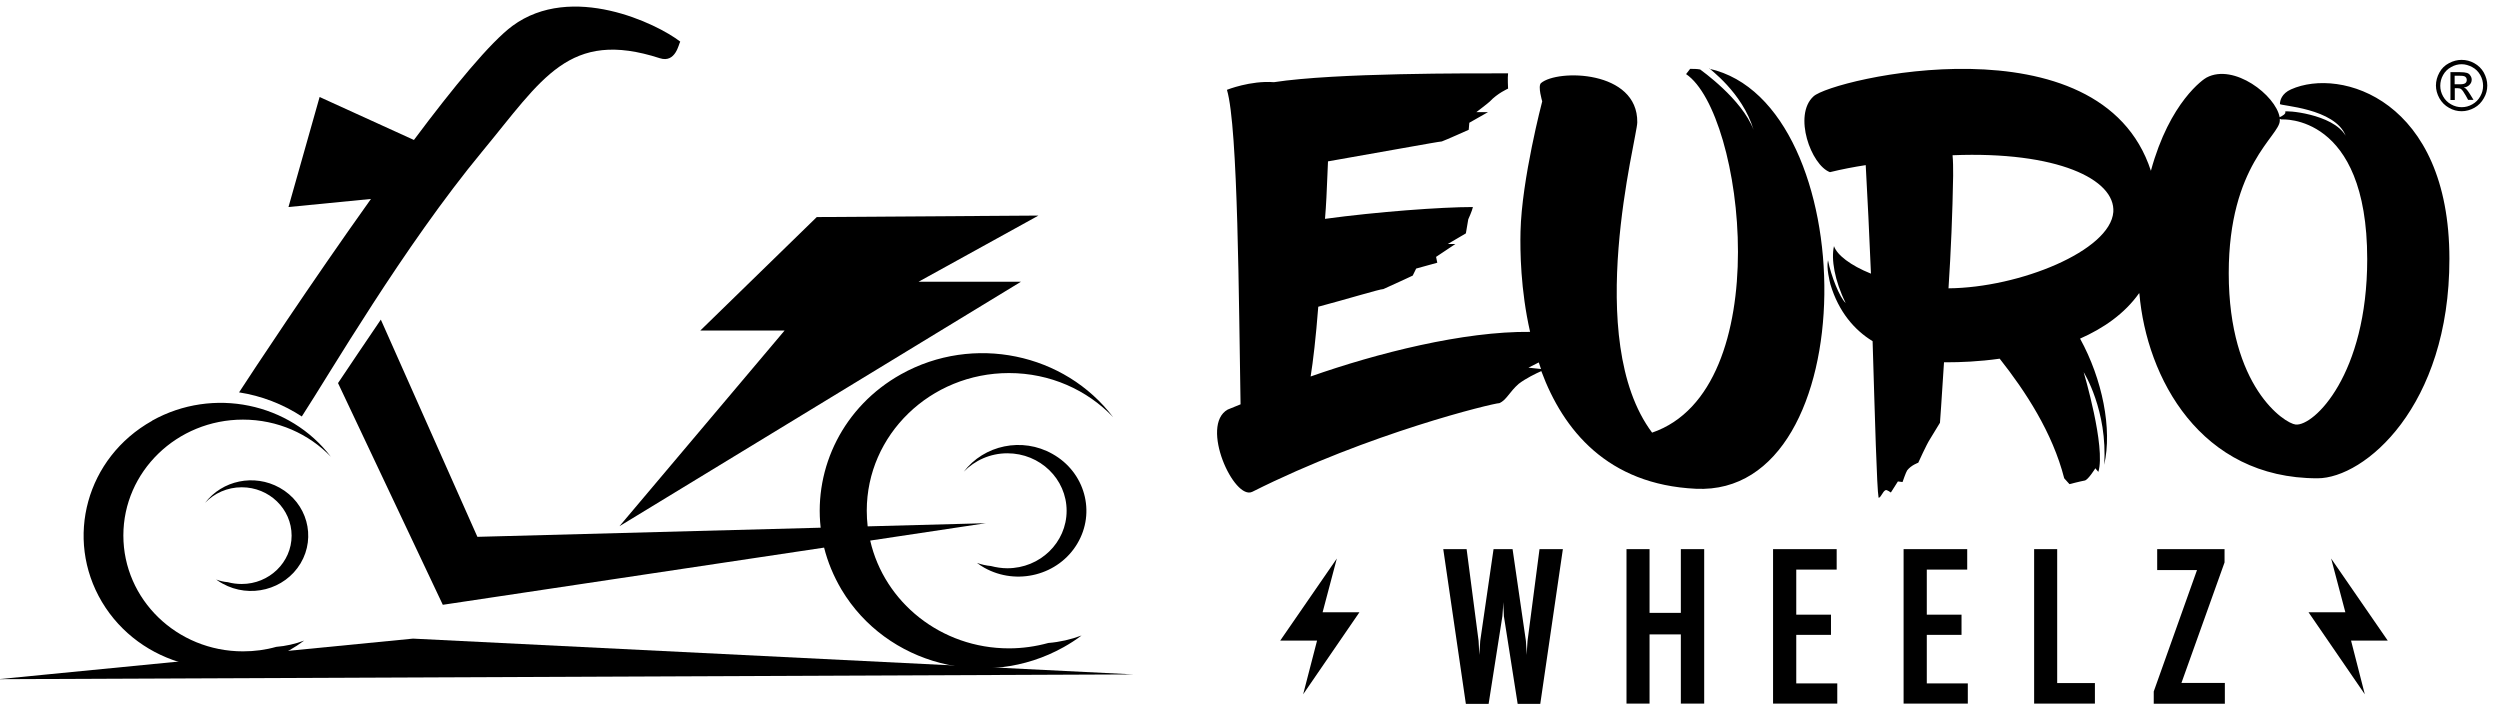
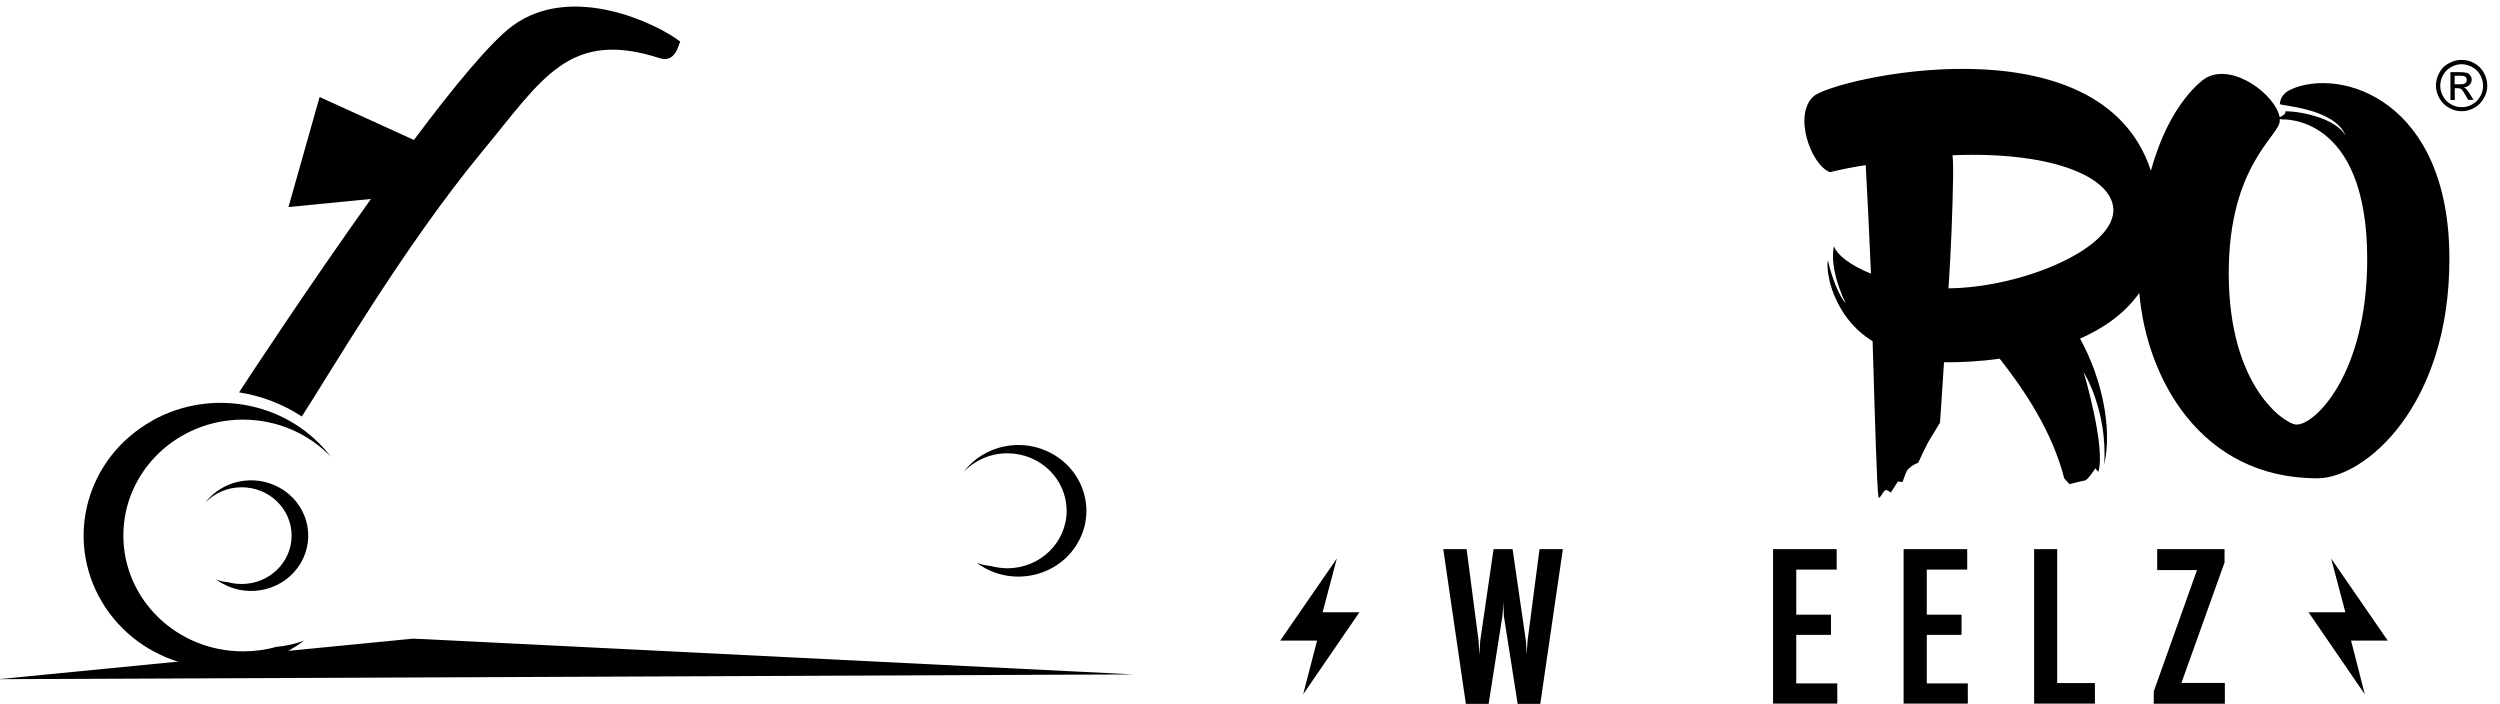
<svg xmlns="http://www.w3.org/2000/svg" id="Laag_1" data-name="Laag 1" viewBox="0 0 167 47">
  <defs>
    <style> .cls-1 { fill: #000; } .cls-1, .cls-2 { stroke-width: 0px; } .cls-2 { fill: none; } .cls-3 { clip-path: url(#clippath-1); } .cls-4 { clip-path: url(#clippath); } </style>
    <clipPath id="clippath">
      <rect class="cls-2" x="-21.18" y="-35.09" width="208.31" height="117.17" />
    </clipPath>
    <clipPath id="clippath-1">
      <rect class="cls-2" x="-21.18" y="-35.09" width="208.31" height="117.17" />
    </clipPath>
  </defs>
  <g class="cls-4">
-     <polygon class="cls-1" points="54.56 14.5 46.78 22.08 52.41 22.08 41.38 35.15 68.2 18.82 61.36 18.82 69.37 14.4 54.56 14.5" />
    <g class="cls-3">
-       <path class="cls-1" d="M102.1,24.56l.69-.35c.05.15.1.29.15.44l-.84-.09ZM114.2,4.57c-.08,0,2.19,1.57,2.94,4.11-.78-2.08-3.53-4-3.57-4.04-.24-.04-.43-.04-.67-.04l-.27.35c3.88,2.62,6.12,21.08-2.27,23.95-4.66-6.23-.99-19.71-.99-20.73.04-3.49-5.33-3.56-6.43-2.62-.23.2.08,1.22.08,1.22,0,0-1.37,5.21-1.45,8.7-.03,1.28,0,3.89.64,6.7-4.43-.05-10.23,1.42-14.66,2.98.16-.98.35-2.59.51-4.66,1.92-.51,4.11-1.18,4.35-1.18.55-.24,1.96-.9,1.96-.9l.23-.47,1.41-.39-.08-.39,1.29-.86h-.51l1.21-.71.16-.94s.27-.59.31-.82c-2.12,0-6.43.32-9.88.79.08-.94.12-1.88.16-2.9,0-.31.04-.63.04-.94,3.41-.59,7.41-1.33,7.6-1.33.24-.08,1.8-.78,1.8-.78l.04-.47,1.25-.71h-.78s.78-.59.9-.71c.51-.55,1.22-.86,1.22-.86,0,0-.04-.74,0-1.02-2.55,0-11.52-.04-15.64.59-1.57-.12-3.14.51-3.14.51.75,2.51.79,14.3.91,21.01-.31.12-.59.24-.86.35-1.88,1.06.43,6.11,1.65,5.49,7.8-3.92,16.11-5.92,16.5-5.92.47-.2.67-.75,1.29-1.29.48-.37,1.17-.7,1.51-.85,1.46,3.94,4.42,7.58,10.32,7.86,11.4.55,11.2-25.79.89-28.06" />
      <path class="cls-1" d="M141.17,14.16c-.2,2.59-6.27,5.06-11.01,5.1.16-2.43.27-5.06.31-7.52,0-.51,0-.98-.04-1.37,6.97-.28,10.89,1.6,10.74,3.8M152.29,8.05s0-.07,0-.11l.12.04s5.72-.43,5.72,9.33c0,7.72-3.56,11.17-4.78,11.05-.74-.08-4.47-2.51-4.47-10.11,0-7.25,3.41-9.17,3.41-10.19M142.91,19.6c.48,5.64,4.08,12.36,11.9,12.35,3.13,0,8.82-4.78,8.81-14.66,0-10.62-7.25-12.81-10.58-11.32-.63.28-.74.75-.74.98,0,.12,3.68.27,4.39,2.12-.86-1.49-4.12-1.72-4.04-1.61.08.14-.2.29-.37.37-.26-1.46-3.05-3.62-4.88-2.65-.17.08-2.46,1.6-3.72,6.23-3.37-10.35-21.3-6.14-22.54-4.97-1.37,1.25-.16,4.59,1.1,5.06.82-.2,1.61-.35,2.39-.47.12,2.12.24,4.66.35,7.25-1.37-.55-2.27-1.25-2.47-1.84-.2.86.04,2.31.78,3.8-.39-.35-.98-1.8-1.18-2.86-.12.51.12,1.45.16,1.61.55,1.84,1.61,3.06,2.82,3.8.16,5.25.28,9.8.4,10.46.16,0,.27-.43.47-.51.08-.04.35.16.35.16l.47-.74.31.04s.23-.67.31-.78c.27-.35.74-.51.74-.51,0,0,.55-1.22.78-1.57.39-.63.67-1.1.67-1.1,0,0,.12-1.61.27-4.04h.23c.82,0,2.08-.04,3.49-.24,1.73,2.19,3.53,4.94,4.31,7.99l.35.39s.78-.2,1.02-.24c.23-.04.71-.82.71-.82,0,0,.12.16.2.24.51-1.65-.98-6.66-.98-6.66,0,0,1.61,2.55,1.37,6.19.55-2.39-.12-5.72-1.61-8.43,1.56-.69,2.97-1.66,3.94-3.03" />
      <path class="cls-1" d="M102.04,42.81c-.03.42-.05.73-.05.94-.03-.42-.05-.73-.06-.94l-.89-6.13h-1.27l-.89,6.13c-.03.42-.05.73-.06.94-.02-.42-.04-.73-.05-.94l-.8-6.13h-1.56l1.51,10.34h1.52l.92-5.86c.04-.42.05-.73.05-.94.03.42.04.73.05.94l.92,5.86h1.51l1.51-10.34h-1.56l-.8,6.13Z" />
-       <polygon class="cls-1" points="112.28 36.68 112.28 40.94 110.19 40.94 110.19 36.68 108.65 36.68 108.65 47.01 110.19 47.01 110.19 42.38 112.28 42.38 112.28 47.01 113.84 47.01 113.84 36.68 112.28 36.68" />
      <polygon class="cls-1" points="118.44 36.68 118.44 47.01 122.73 47.01 122.73 45.65 119.99 45.65 119.99 42.41 122.31 42.41 122.31 41.06 119.99 41.06 119.99 38.05 122.69 38.05 122.69 36.68 118.44 36.68" />
      <polygon class="cls-1" points="127.16 36.68 127.16 47.01 131.45 47.01 131.45 45.65 128.71 45.65 128.71 42.41 131.03 42.41 131.03 41.06 128.71 41.06 128.71 38.05 131.41 38.05 131.41 36.68 127.16 36.68" />
      <polygon class="cls-1" points="135.88 36.68 135.88 47.01 139.94 47.01 139.94 45.63 137.42 45.63 137.42 36.68 135.88 36.68" />
      <polygon class="cls-1" points="144.1 36.68 144.1 38.08 146.76 38.08 143.87 46.19 143.87 47.01 148.62 47.01 148.62 45.62 145.72 45.62 148.6 37.57 148.6 36.68 144.1 36.68" />
      <polygon class="cls-1" points="85.52 42.79 87.98 42.79 87.05 46.38 90.81 40.9 88.35 40.9 89.3 37.31 85.52 42.79" />
      <polygon class="cls-1" points="156.67 40.9 154.21 40.9 157.97 46.38 157.05 42.79 159.5 42.79 155.72 37.31 156.67 40.9" />
      <path class="cls-1" d="M163.98,5.63h.36c.17,0,.29-.03.35-.08.06-.05.09-.12.09-.21,0-.05-.01-.1-.04-.15-.03-.04-.07-.08-.13-.1-.05-.02-.15-.03-.3-.03h-.34v.56ZM163.69,6.67v-1.85h.63c.22,0,.37.02.47.05.1.03.18.09.23.18.06.08.09.18.09.27,0,.14-.05.25-.15.35-.1.1-.22.16-.38.17.07.03.12.06.16.1.07.07.16.19.27.37l.22.36h-.36l-.16-.29c-.13-.23-.23-.37-.31-.43-.06-.04-.13-.06-.24-.06h-.18v.79h-.3ZM164.44,4.29c-.24,0-.48.06-.7.19-.23.12-.41.3-.54.53-.13.23-.19.47-.19.72s.06.48.19.71c.13.23.3.4.53.53.23.13.46.19.71.19s.48-.06.71-.19c.23-.13.4-.3.53-.53.13-.23.19-.46.19-.71s-.06-.49-.19-.72c-.13-.23-.31-.41-.54-.53-.23-.12-.46-.19-.7-.19M164.44,4c.29,0,.57.07.84.22.27.15.49.36.64.63.15.28.23.56.23.86s-.07.58-.23.85c-.15.27-.36.49-.63.64-.27.15-.56.23-.85.23s-.58-.07-.85-.23c-.27-.15-.48-.36-.64-.64-.15-.27-.23-.56-.23-.85s.08-.59.23-.86c.15-.28.37-.49.64-.63.28-.15.56-.22.84-.22" />
      <polygon class="cls-1" points="-.11 45.37 75.73 45.05 27.59 42.66 -.11 45.37" />
      <path class="cls-1" d="M10.16,28.11c-4.38,2.45-5.87,7.86-3.35,12.1,2.53,4.24,8.12,5.69,12.5,3.24.35-.2.69-.42,1.01-.66-.61.23-1.24.37-1.87.42-.7.2-1.45.3-2.22.3-4.42,0-7.99-3.47-7.99-7.74s3.58-7.74,7.99-7.74c2.32,0,4.41.96,5.87,2.48-2.73-3.59-7.86-4.69-11.94-2.41M18.68,32.58c1.83,1.02,2.45,3.28,1.4,5.05-1.06,1.77-3.39,2.37-5.22,1.35-.15-.08-.29-.17-.42-.27.26.1.52.16.78.18.29.08.6.12.93.12,1.84,0,3.33-1.45,3.33-3.23s-1.49-3.23-3.33-3.23c-.97,0-1.84.4-2.45,1.04,1.14-1.5,3.28-1.96,4.98-1.01" />
      <path class="cls-1" d="M20.16,27.82c-1.27-.83-2.7-1.38-4.19-1.61.85-1.31,4.73-7.2,8.81-12.92l-5.51.54,2.08-7.35,6.3,2.87c2.65-3.55,5.12-6.54,6.58-7.62,3.95-2.91,9.65-.16,11.21,1.05-.1.14-.3,1.45-1.36,1.11-6.08-1.97-7.86,1.39-11.86,6.22-5.29,6.4-10.2,14.86-12.06,17.71" />
-       <path class="cls-1" d="M31.89,35.86l22.93-.61c-.45-4.02,1.52-8.1,5.37-10.25,4.84-2.7,10.94-1.4,14.17,2.87-1.73-1.82-4.21-2.95-6.96-2.95-5.25,0-9.5,4.12-9.5,9.19,0,.36.02.71.06,1.05l7.89-.21-7.72,1.16c.94,4.12,4.73,7.2,9.27,7.2.91,0,1.79-.13,2.63-.36.75-.06,1.5-.23,2.22-.5-.37.28-.77.54-1.2.78-5.2,2.91-11.84,1.18-14.84-3.85-.53-.9-.92-1.84-1.16-2.8l-25.47,3.82-7-14.81c.82-1.22,1.79-2.67,2.86-4.24l6.45,14.51Z" />
      <path class="cls-1" d="M70.3,30.32c2.17,1.21,2.92,3.9,1.66,6-1.25,2.1-4.03,2.82-6.2,1.61-.18-.1-.34-.21-.5-.33.3.11.61.18.93.21.35.09.72.15,1.1.15,2.19,0,3.96-1.72,3.96-3.84s-1.77-3.84-3.96-3.84c-1.15,0-2.18.48-2.91,1.23,1.35-1.78,3.9-2.33,5.92-1.19" />
    </g>
  </g>
</svg>